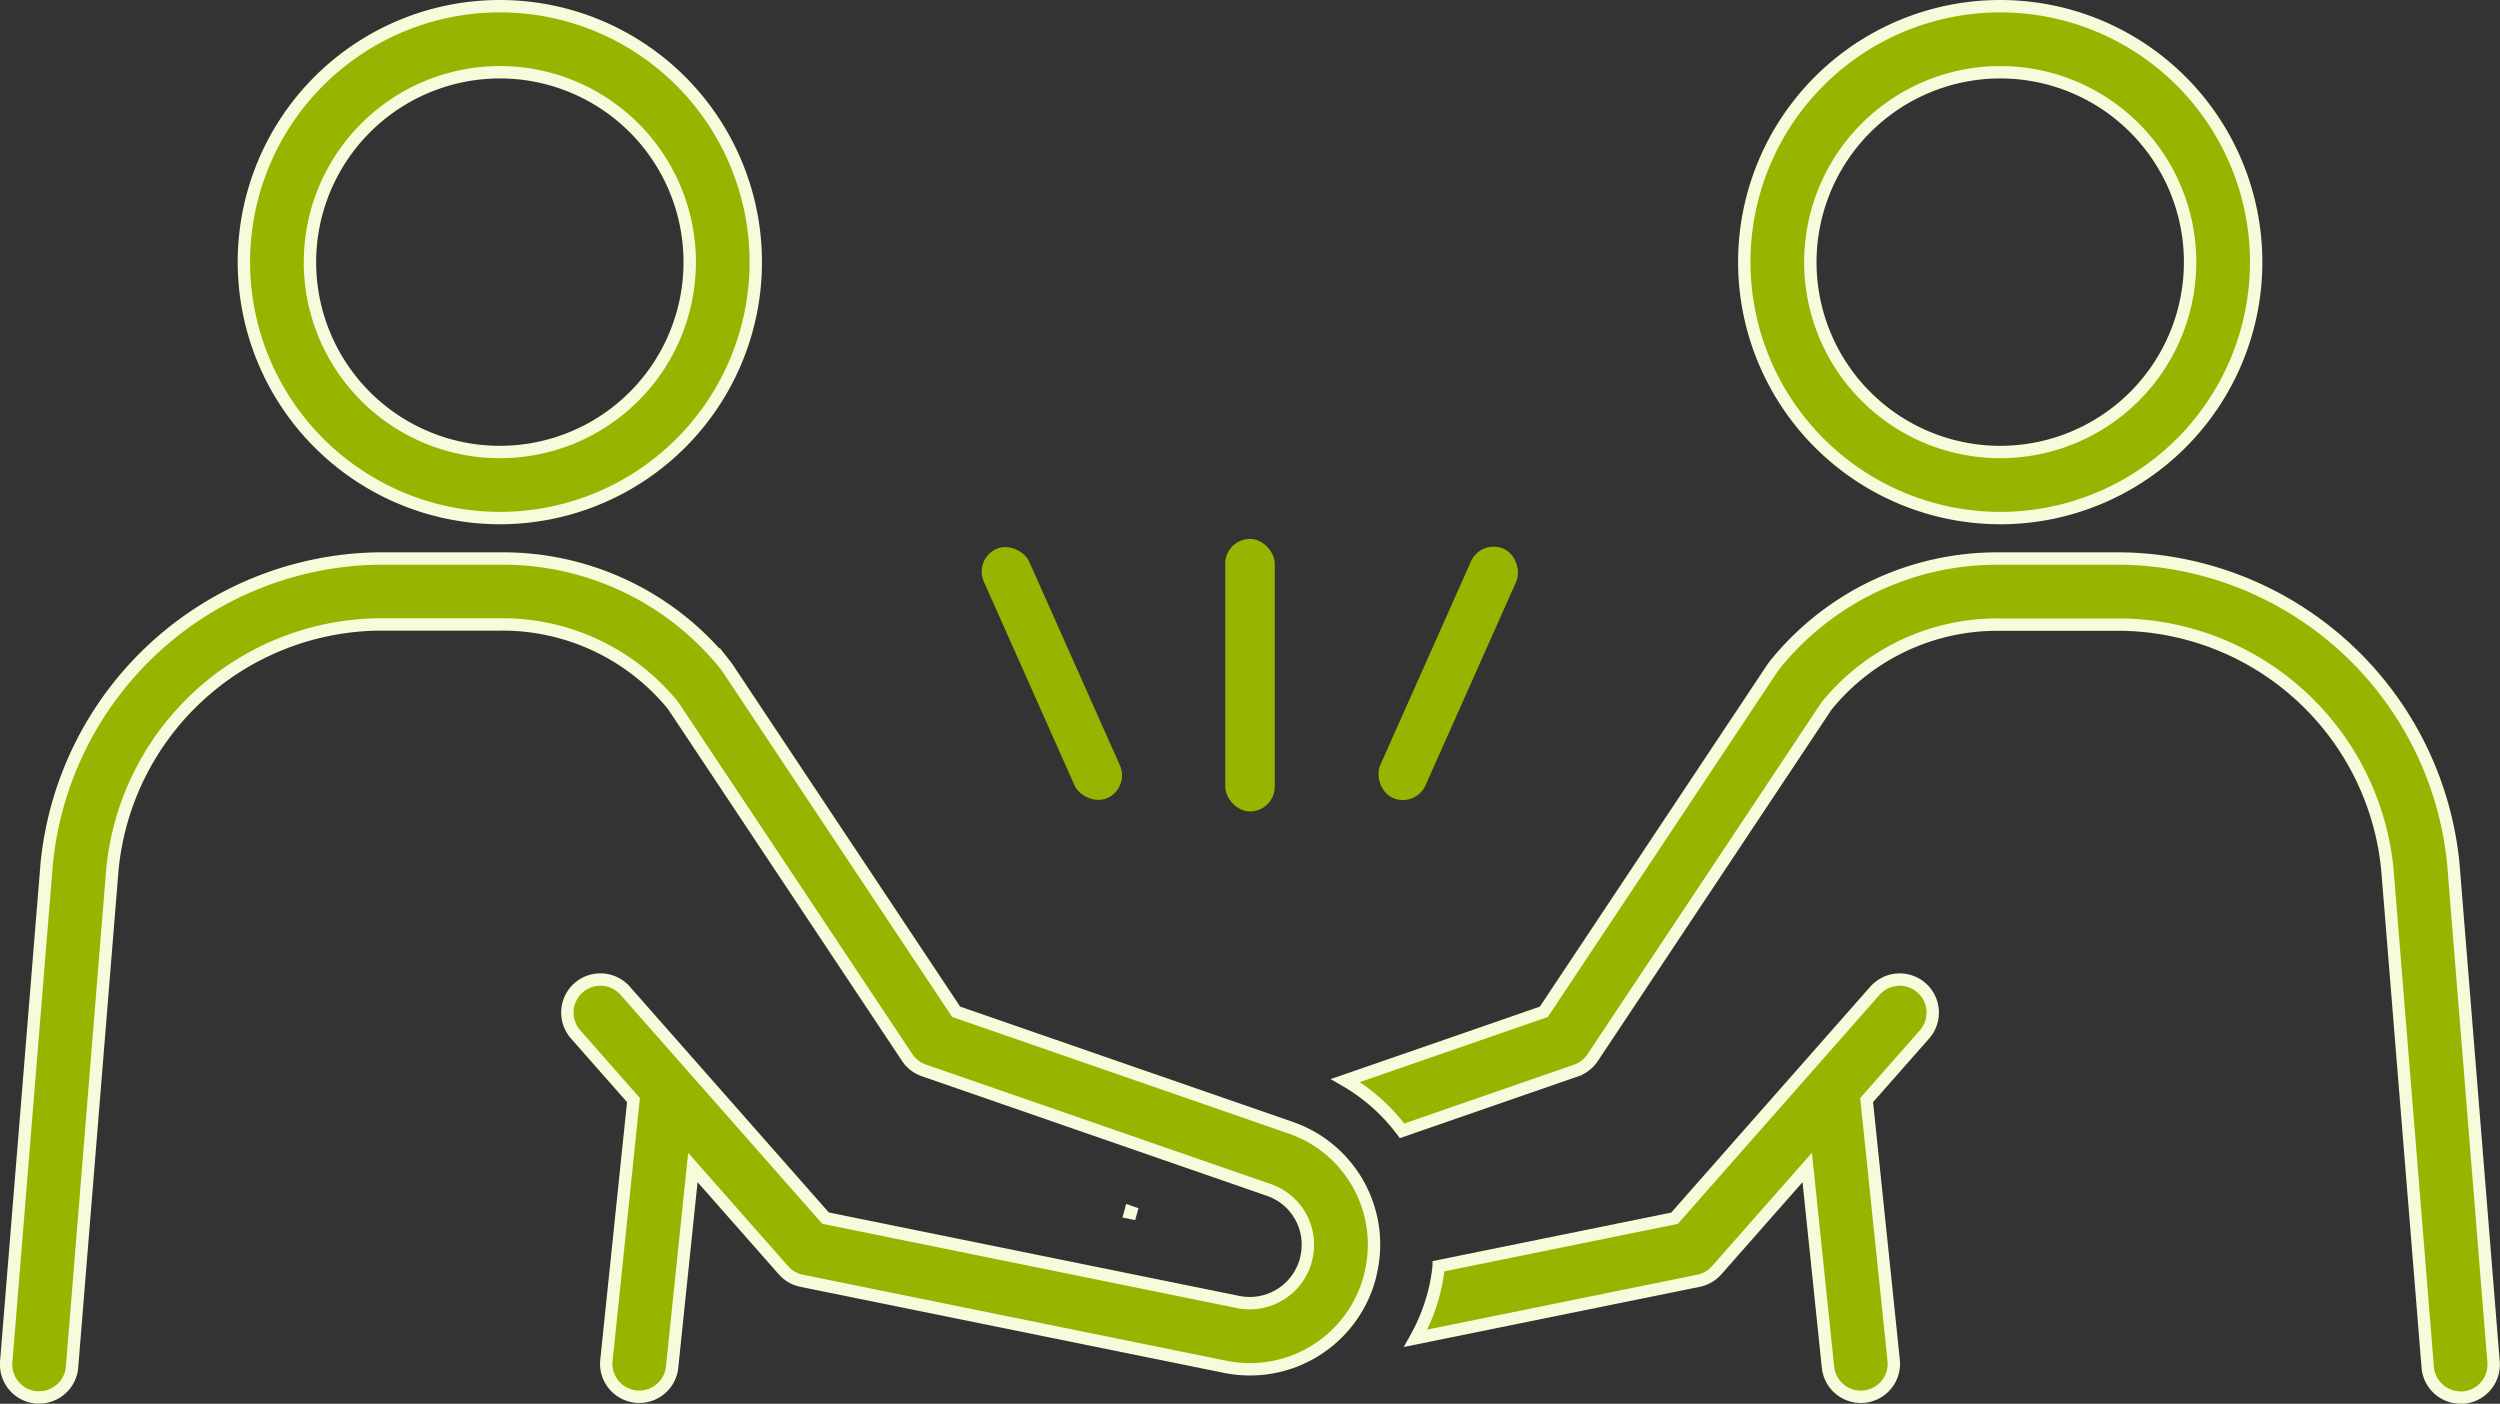
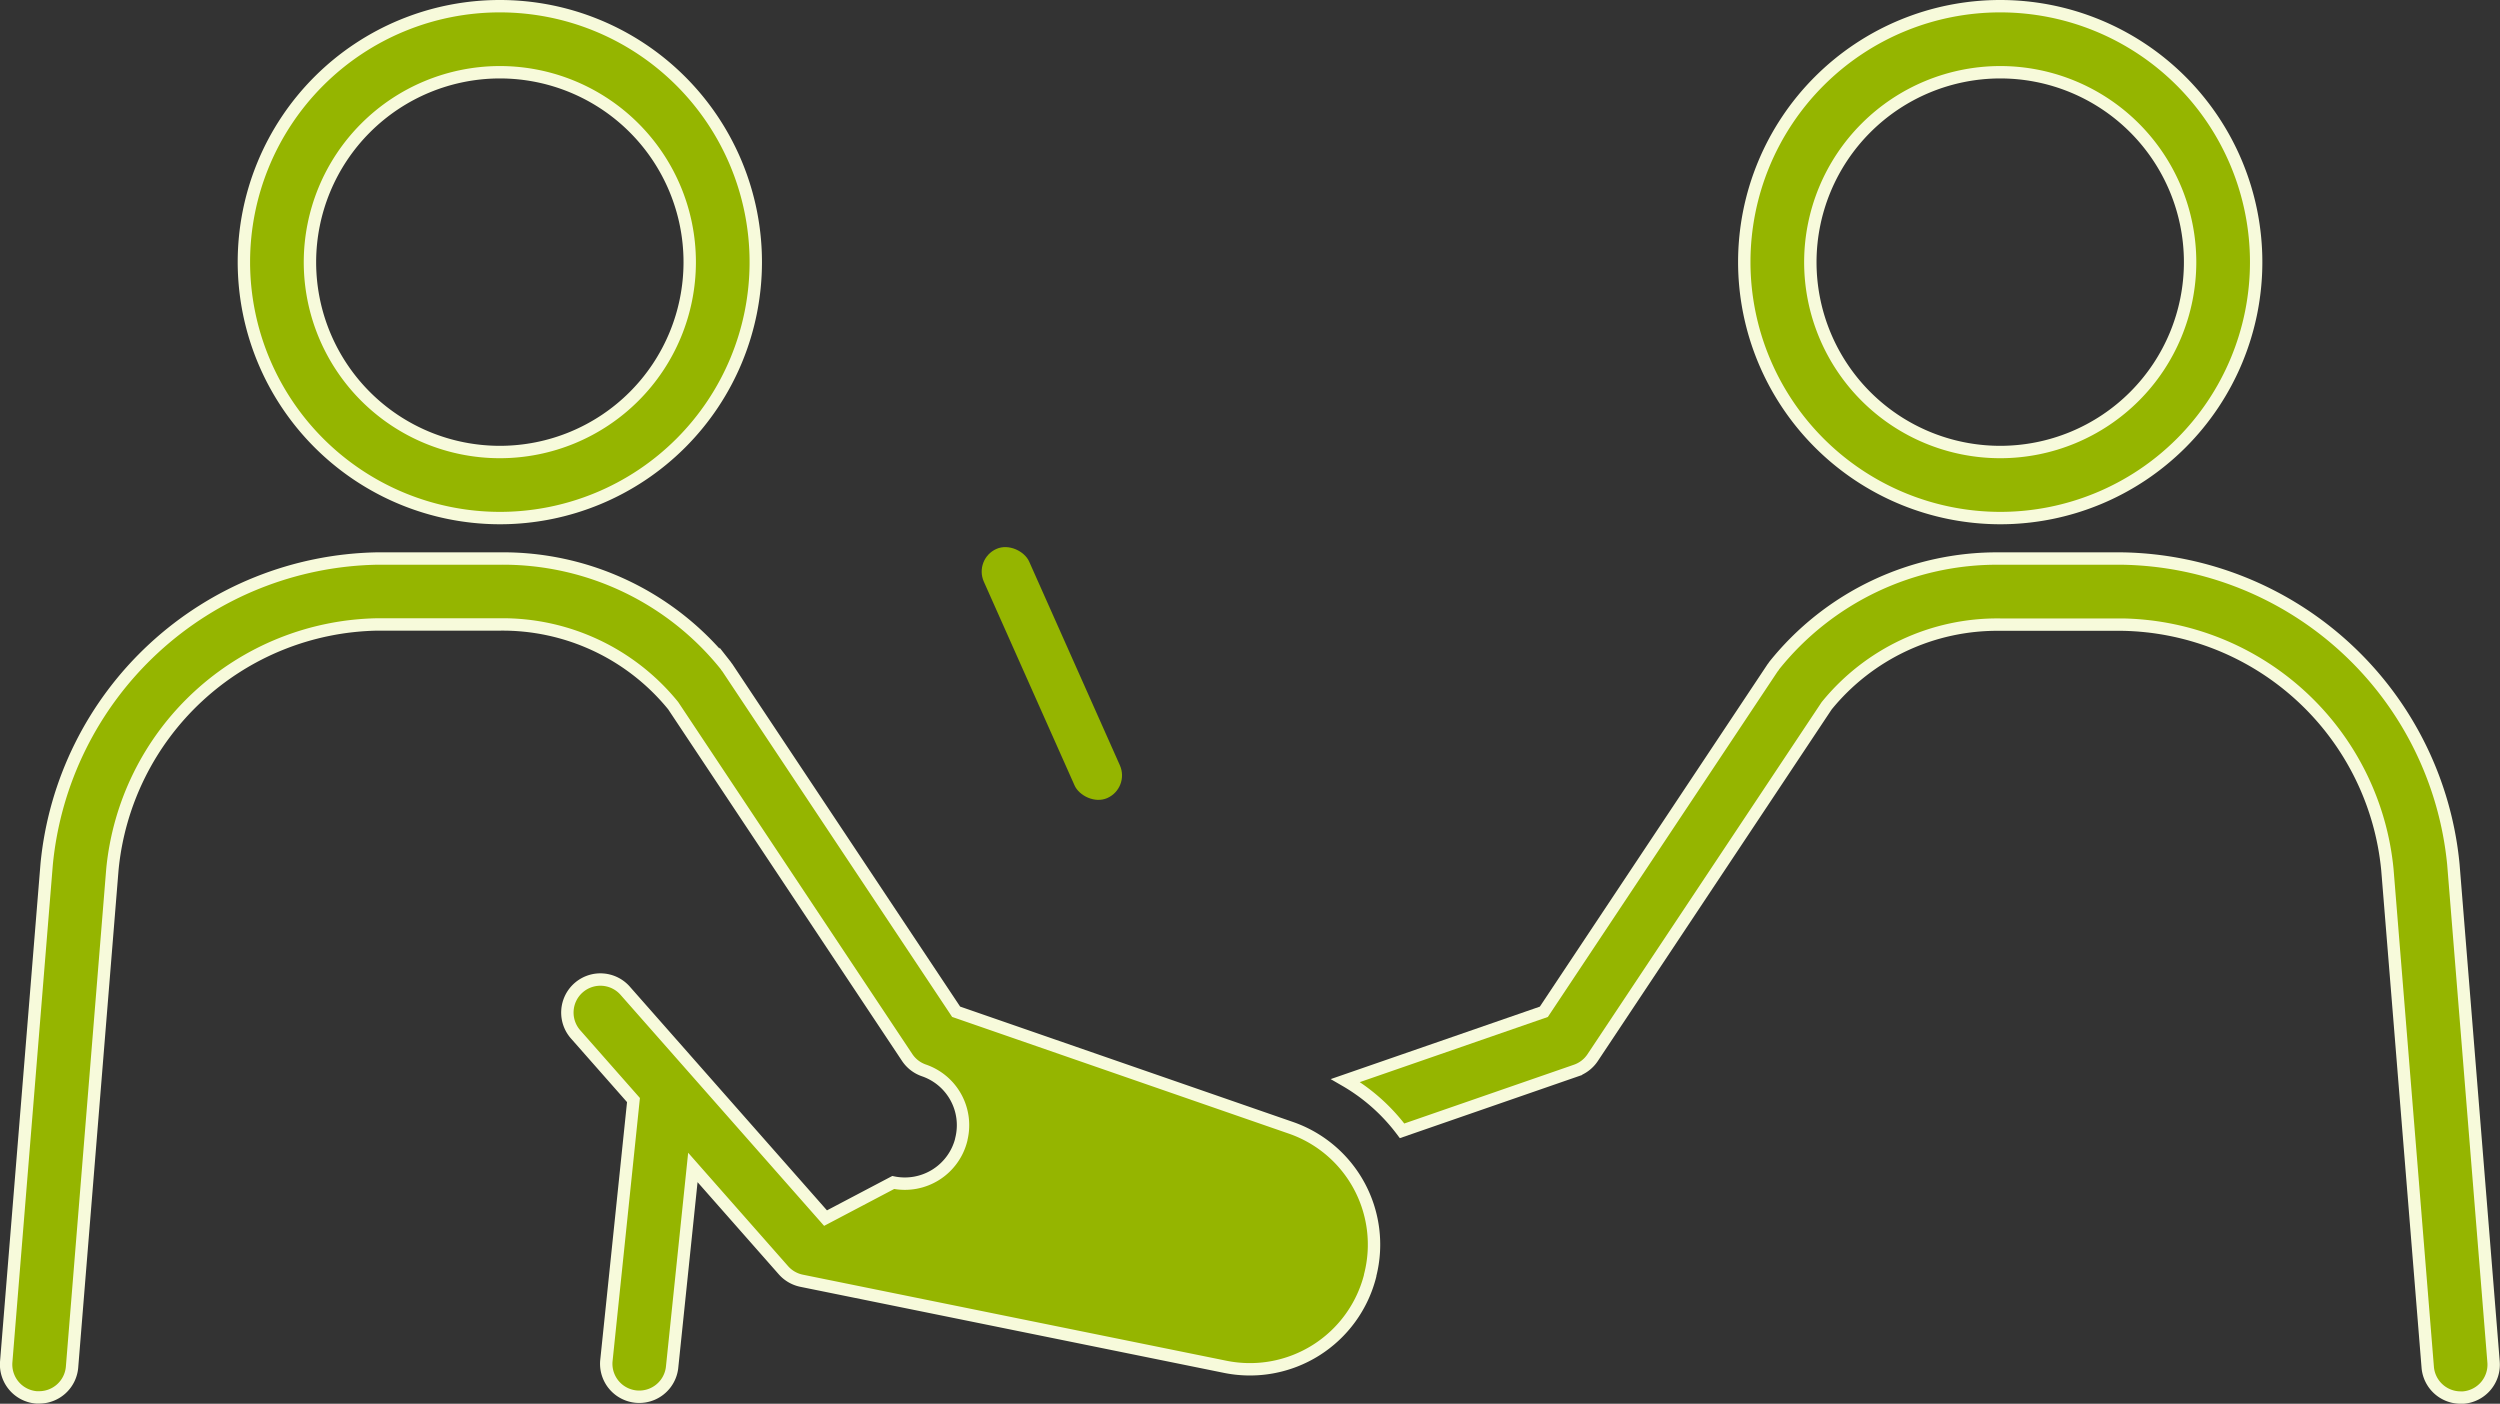
<svg xmlns="http://www.w3.org/2000/svg" width="100.904" height="56.657" viewBox="0 0 100.904 56.657">
  <rect x="0" y="0" width="100.904" height="56.657" fill="#333333" stroke="none" />
  <g id="グループ_2266" data-name="グループ 2266" transform="translate(-1261.749 -3444.593)">
    <g id="グループ_2170" data-name="グループ 2170" transform="translate(1225 3358.046)">
      <path id="パス_155246" data-name="パス 155246" d="M68.922,107.457a10.33,10.33,0,1,0-10.33-10.33A10.342,10.342,0,0,0,68.922,107.457Zm0-17.994a7.664,7.664,0,1,1-7.664,7.664A7.673,7.673,0,0,1,68.922,89.463Z" transform="translate(-11.999)" fill="#95b500" stroke="#f7fadb" stroke-width="0.5" />
      <path id="パス_155247" data-name="パス 155247" d="M205.234,107.457a10.33,10.33,0,1,0-10.33-10.33A10.341,10.341,0,0,0,205.234,107.457Zm0-17.994a7.664,7.664,0,1,1-7.664,7.664A7.673,7.673,0,0,1,205.234,89.463Z" transform="translate(-87.753)" fill="#95b500" stroke="#f7fadb" stroke-width="0.5" />
      <path id="パス_155248" data-name="パス 155248" d="M203.393,149.323a13.652,13.652,0,0,0-13.349-12.344H185.1a11.52,11.52,0,0,0-9.118,4.319c-.012.015-.019.032-.03.048s-.024.027-.035.042l-9.234,13.885-8.006,2.774a7.622,7.622,0,0,1,2.284,2.03l7.019-2.432a1.334,1.334,0,0,0,.673-.522l9.444-14.2a8.872,8.872,0,0,1,7-3.277h4.941a10.938,10.938,0,0,1,10.692,9.894l1.628,20.078a1.333,1.333,0,0,0,1.327,1.225c.036,0,.072,0,.109,0a1.333,1.333,0,0,0,1.221-1.436Z" transform="translate(-67.622 -27.888)" fill="#95b500" stroke="#f7fadb" stroke-width="0.5" />
      <path id="パス_155249" data-name="パス 155249" d="M139.113,196.375l.252.051-.243-.084Z" transform="translate(-56.748 -60.878)" fill="#95b500" stroke="#f7fadb" stroke-width="0.5" />
-       <path id="パス_155250" data-name="パス 155250" d="M183.572,175.724l-8.073,9.162-9.516,1.935a7.763,7.763,0,0,1-.177,1.017l-.01.04a7.71,7.71,0,0,1-.741,1.852l11.414-2.32a1.332,1.332,0,0,0,.734-.425l3.654-4.148.841,8.092a1.333,1.333,0,0,0,2.651-.275l-1.095-10.537,2.317-2.629a1.333,1.333,0,1,0-2-1.762Z" transform="translate(-71.165 -49.169)" fill="#95b500" stroke="#f7fadb" stroke-width="0.5" />
-       <path id="パス_155251" data-name="パス 155251" d="M88.833,159.948,75.34,155.271l-9.234-13.885c-.01-.016-.024-.028-.035-.043s-.018-.032-.029-.046a11.52,11.52,0,0,0-9.118-4.319H51.981a13.652,13.652,0,0,0-13.349,12.344L37,169.4a1.333,1.333,0,0,0,1.221,1.436c.036,0,.073,0,.109,0a1.333,1.333,0,0,0,1.327-1.225l1.628-20.078a10.938,10.938,0,0,1,10.692-9.894h4.941a8.871,8.871,0,0,1,7,3.276l9.445,14.2a1.333,1.333,0,0,0,.673.522l13.919,4.823a2.337,2.337,0,0,1,1.512,2.781l0,.013a2.347,2.347,0,0,1-2.747,1.731L70.069,163.6,62,154.443a1.333,1.333,0,1,0-2,1.762l2.317,2.63-1.095,10.537a1.333,1.333,0,0,0,2.651.275l.841-8.092,3.655,4.148a1.332,1.332,0,0,0,.734.425L86.192,169.6a5.006,5.006,0,0,0,5.859-3.677l0-.018A4.989,4.989,0,0,0,88.833,159.948Z" transform="translate(0 -27.888)" fill="#95b500" stroke="#f7fadb" stroke-width="0.5" />
+       <path id="パス_155251" data-name="パス 155251" d="M88.833,159.948,75.34,155.271l-9.234-13.885c-.01-.016-.024-.028-.035-.043s-.018-.032-.029-.046a11.52,11.52,0,0,0-9.118-4.319H51.981a13.652,13.652,0,0,0-13.349,12.344L37,169.4a1.333,1.333,0,0,0,1.221,1.436c.036,0,.073,0,.109,0a1.333,1.333,0,0,0,1.327-1.225l1.628-20.078a10.938,10.938,0,0,1,10.692-9.894h4.941a8.871,8.871,0,0,1,7,3.276l9.445,14.2a1.333,1.333,0,0,0,.673.522a2.337,2.337,0,0,1,1.512,2.781l0,.013a2.347,2.347,0,0,1-2.747,1.731L70.069,163.6,62,154.443a1.333,1.333,0,1,0-2,1.762l2.317,2.63-1.095,10.537a1.333,1.333,0,0,0,2.651.275l.841-8.092,3.655,4.148a1.332,1.332,0,0,0,.734.425L86.192,169.6a5.006,5.006,0,0,0,5.859-3.677l0-.018A4.989,4.989,0,0,0,88.833,159.948Z" transform="translate(0 -27.888)" fill="#95b500" stroke="#f7fadb" stroke-width="0.5" />
    </g>
    <g id="グループ_2173" data-name="グループ 2173" transform="translate(13.838 370.844)">
-       <rect id="長方形_2742" data-name="長方形 2742" width="2" height="11" rx="1" transform="translate(1297.363 3095.499)" fill="#95b500" />
      <rect id="長方形_2784" data-name="長方形 2784" width="2" height="11" rx="1" transform="matrix(0.914, -0.407, 0.407, 0.914, 1287.213, 3096.312)" fill="#95b500" />
-       <rect id="長方形_2785" data-name="長方形 2785" width="2" height="11" rx="1" transform="matrix(-0.914, -0.407, 0.407, -0.914, 1305.04, 3106.361)" fill="#95b500" />
    </g>
  </g>
</svg>